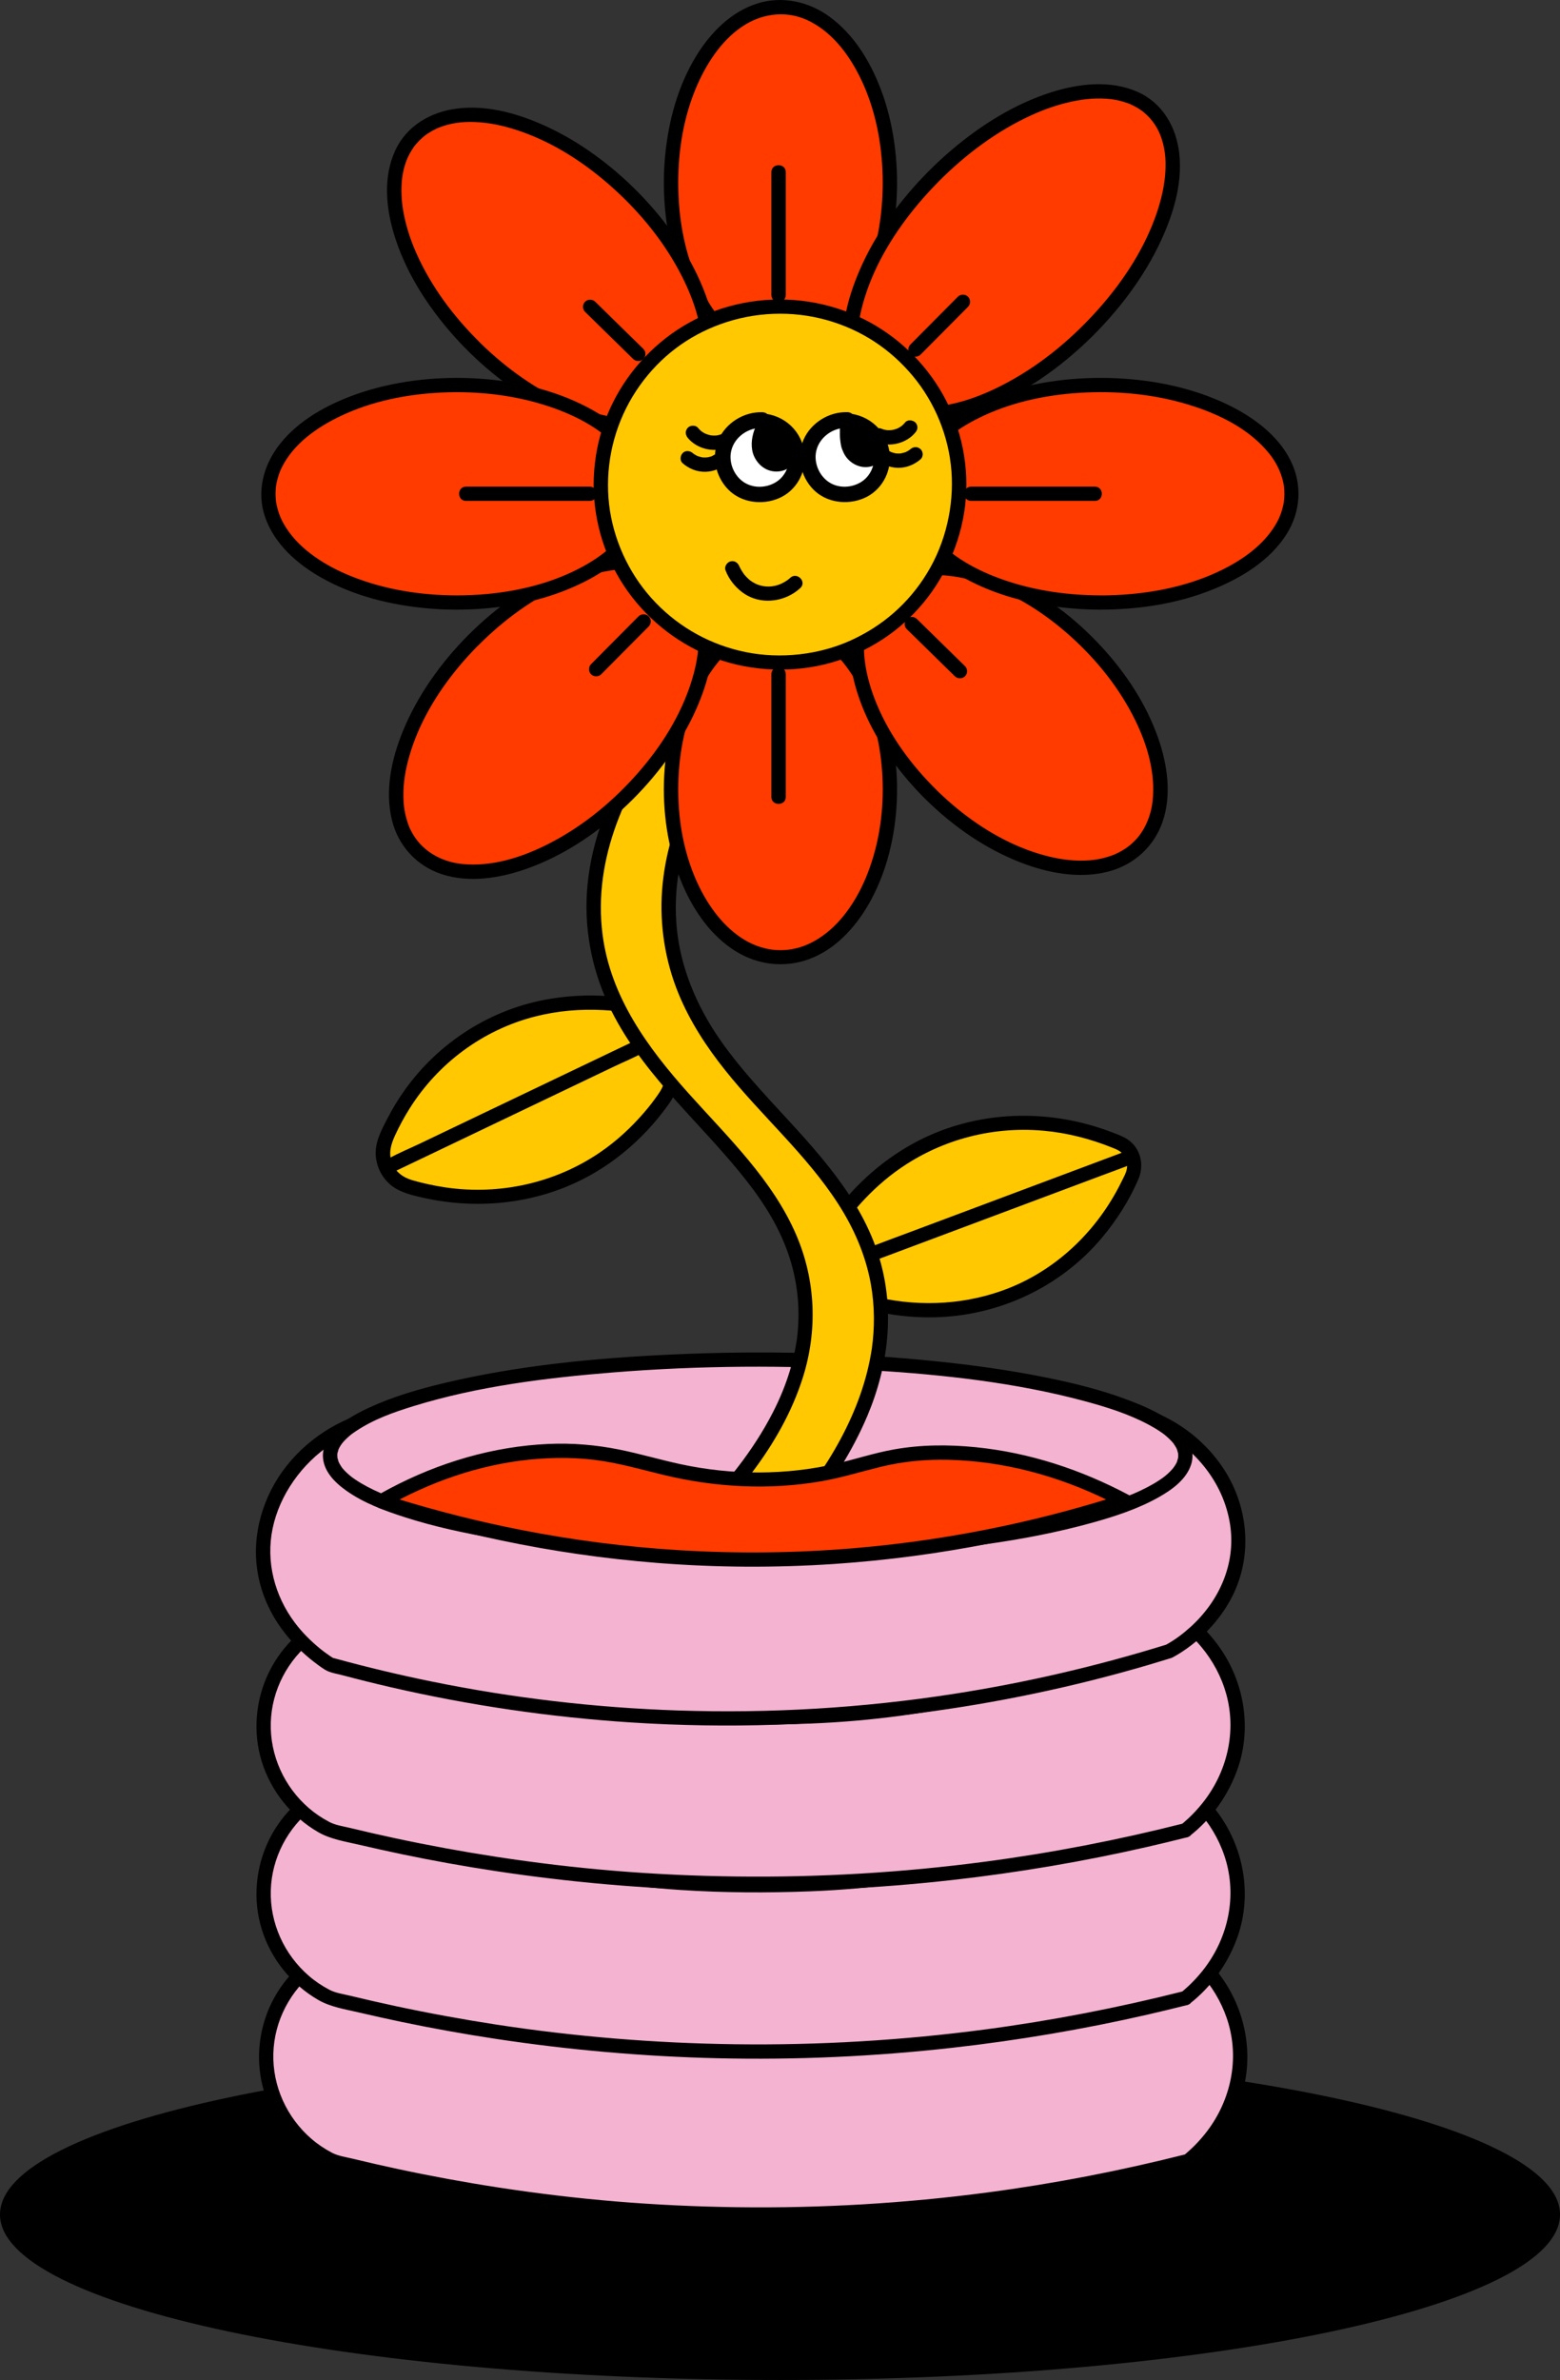
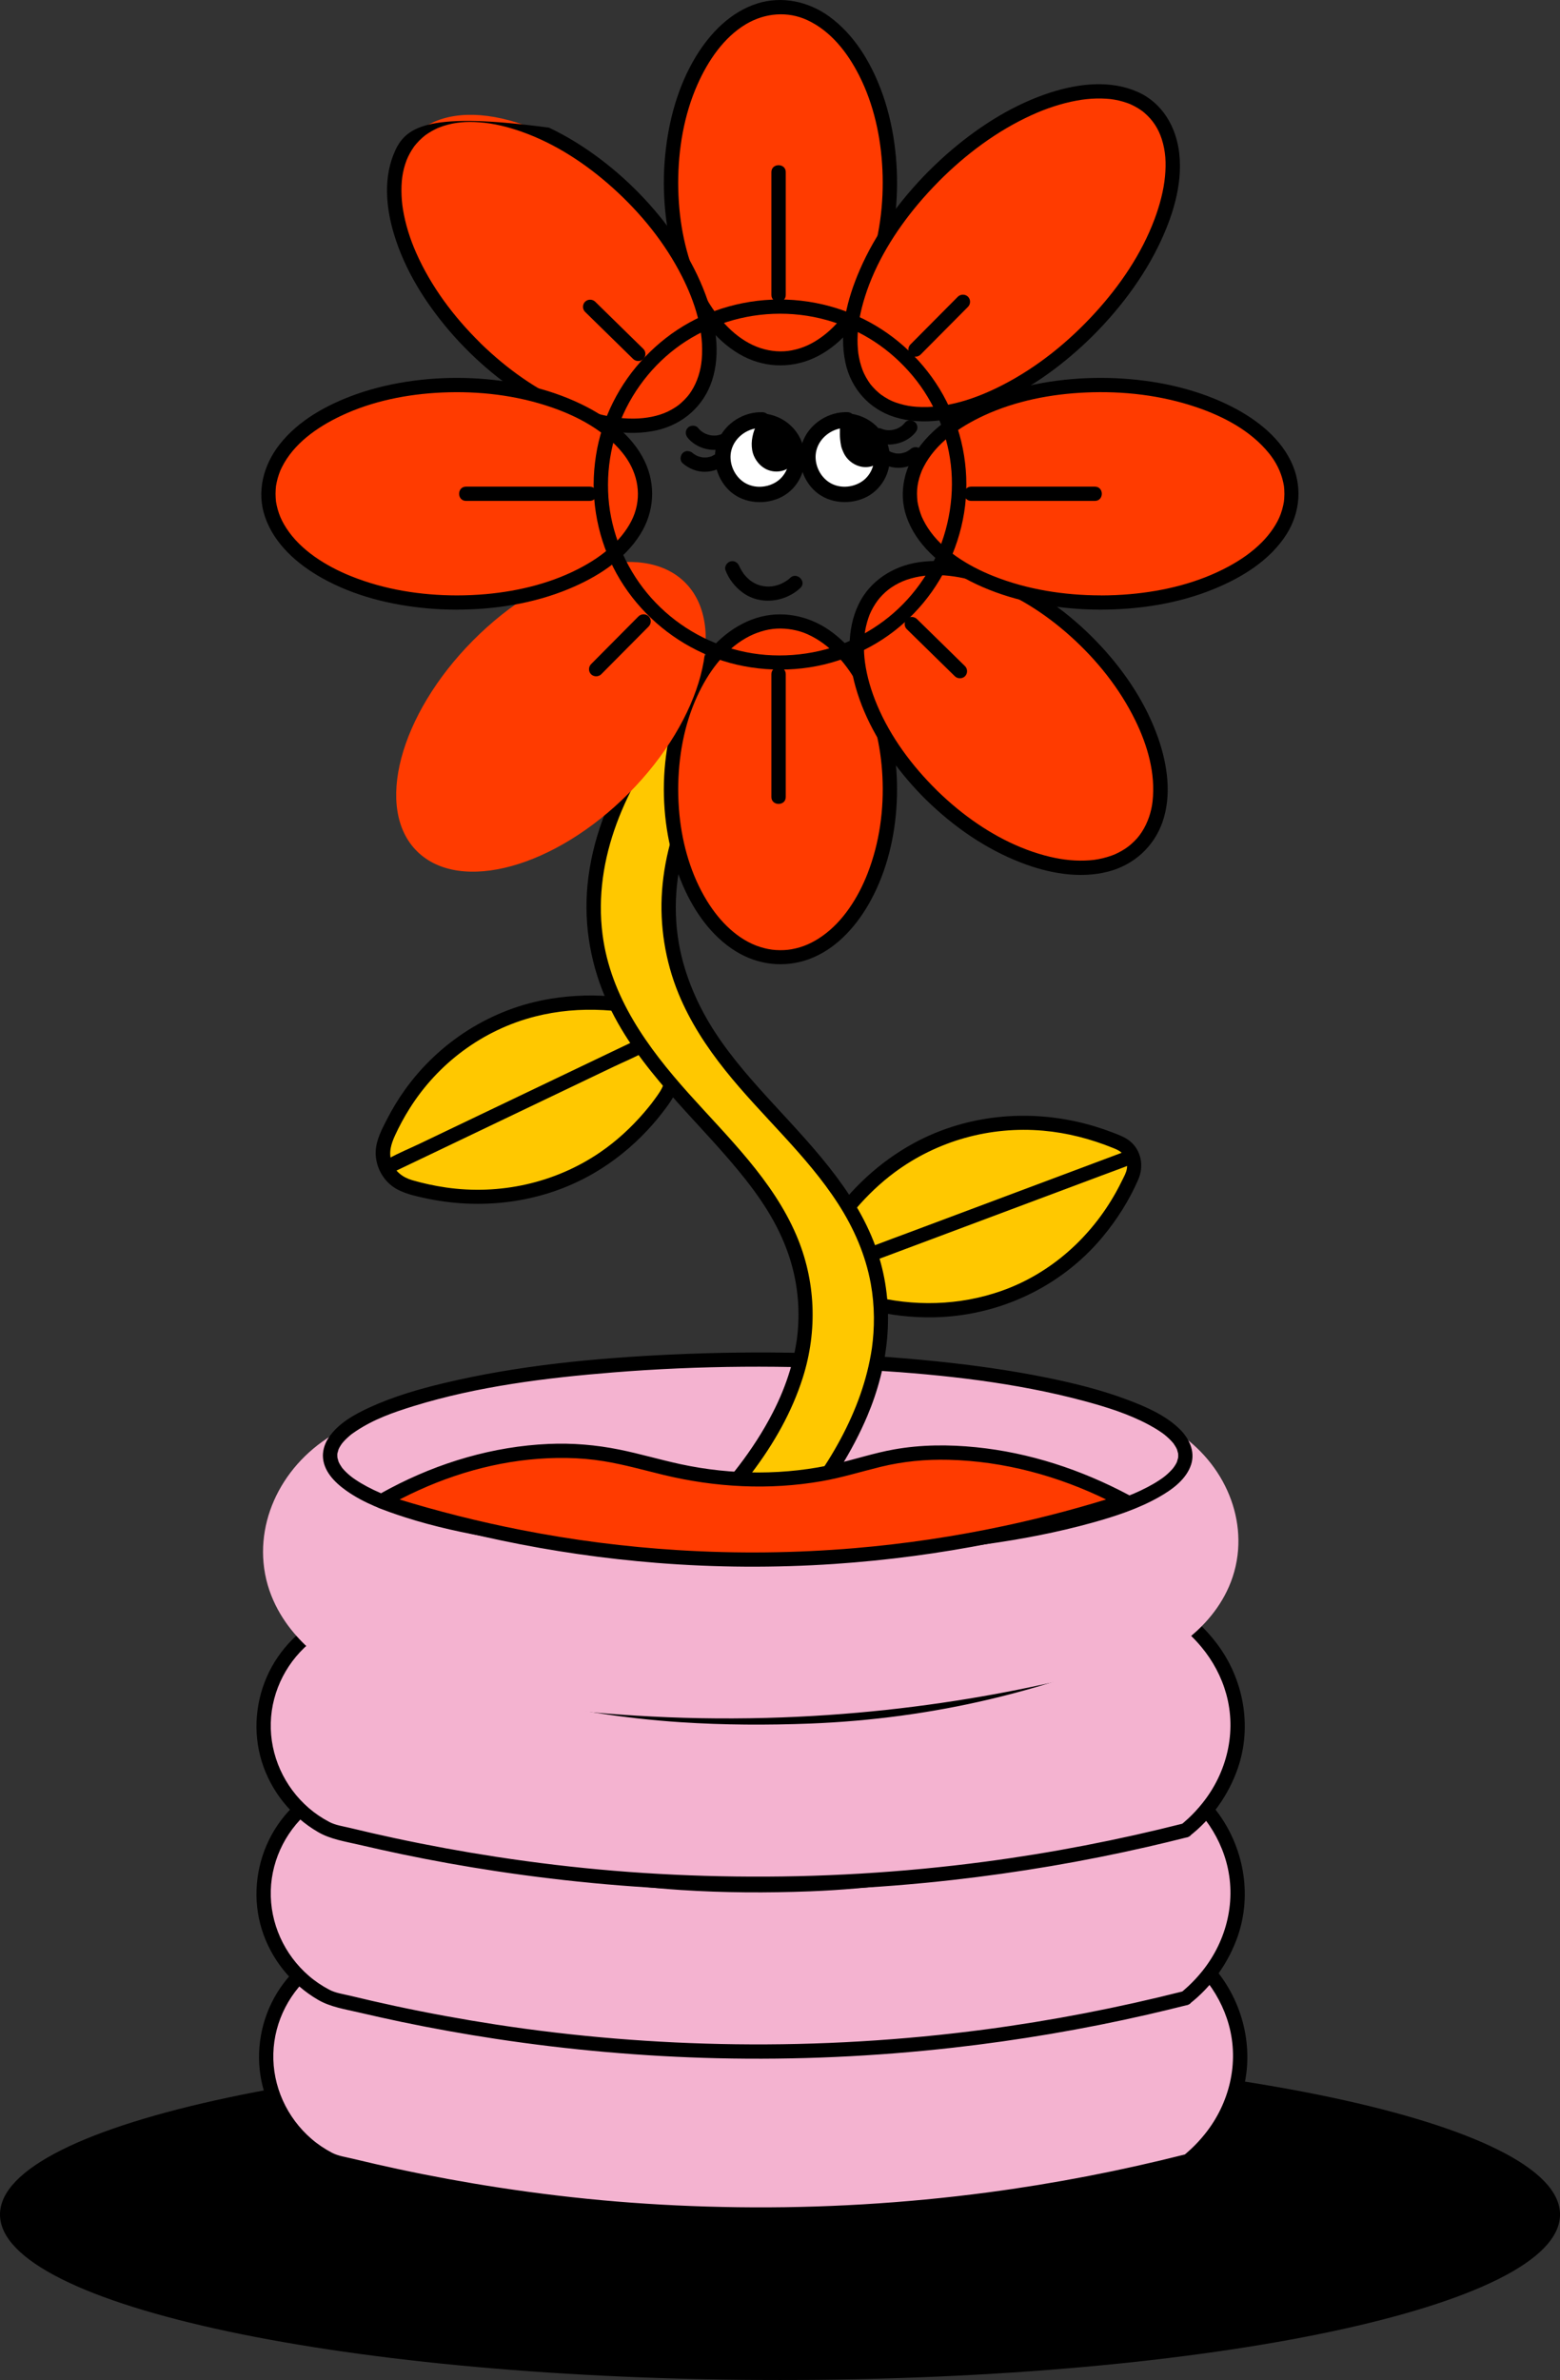
<svg xmlns="http://www.w3.org/2000/svg" width="164" height="250" viewBox="0 0 164 250" fill="none">
  <rect x="0" y="0" width="164" height="250" fill="#333333" stroke="none" />
  <g clip-path="url(#clip0_2_27912)">
    <path d="M82.001 250C127.29 250 164.003 242.218 164.003 232.618C164.003 223.017 127.29 215.235 82.001 215.235C36.713 215.235 0 223.017 0 232.618C0 242.218 36.713 250 82.001 250Z" fill="black" />
    <path d="M124.885 227.003C113.656 229.851 98.654 232.521 80.88 232.614C62.221 232.71 46.534 229.938 34.97 227.003C30.791 225.013 28.08 220.864 27.978 216.302C27.872 211.548 30.613 207.135 34.97 205.058C45.181 210.037 54.254 212.351 60.642 213.517C69.329 215.103 76.179 215.13 79.929 215.13C84.434 215.13 92.32 215.079 102.322 212.921C108.186 211.656 116.096 209.381 124.885 205.058C125.525 205.544 130.135 209.171 130.377 215.507C130.642 222.474 125.395 226.616 124.885 227.006V227.003Z" fill="#F4B3D0" />
    <path d="M124.687 226.281C117.818 228.02 110.847 229.371 103.818 230.301C95.126 231.449 86.349 231.967 77.578 231.853C68.807 231.739 60.749 231.059 52.428 229.785C48.878 229.24 45.342 228.592 41.831 227.84C40.246 227.501 38.664 227.138 37.088 226.758C36.357 226.581 35.542 226.473 34.878 226.119C34.117 225.717 33.398 225.238 32.749 224.677C30.146 222.435 28.643 219.132 28.736 215.706C28.83 212.28 30.521 209.078 33.211 207.01C33.875 206.5 34.6 206.072 35.352 205.706H34.591C40.717 208.685 47.136 211.078 53.742 212.771C59.662 214.291 65.731 215.247 71.836 215.649C76.358 215.945 80.92 215.963 85.449 215.79C91.817 215.541 98.16 214.696 104.358 213.23C110.644 211.746 116.77 209.627 122.643 206.95C123.524 206.548 124.4 206.132 125.269 205.706H124.509C124.285 205.535 124.596 205.778 124.69 205.856C124.868 206.003 125.043 206.156 125.212 206.314C125.695 206.758 126.145 207.235 126.565 207.738C127.766 209.177 128.678 210.874 129.179 212.675C130.293 216.68 129.261 220.936 126.67 224.162C126.221 224.722 125.728 225.256 125.203 225.747C125.031 225.909 124.856 226.065 124.675 226.218C124.599 226.281 124.219 226.581 124.506 226.359C124.18 226.608 124.013 227 124.234 227.384C124.415 227.702 124.943 227.9 125.266 227.654C127.621 225.855 129.439 223.265 130.399 220.484C131.93 216.044 131.003 211.078 128.171 207.358C127.332 206.254 126.375 205.253 125.266 204.411C125.049 204.246 124.726 204.303 124.506 204.411C117.9 207.651 110.934 210.151 103.761 211.83C97.055 213.398 90.204 214.213 83.321 214.351C77.835 214.462 72.337 214.333 66.884 213.697C60.169 212.915 53.539 211.404 47.139 209.246C43.301 207.951 39.551 206.425 35.904 204.675C35.373 204.42 35.026 204.201 34.455 204.477C34.093 204.651 33.739 204.852 33.398 205.061C32.692 205.499 32.024 206.006 31.412 206.566C30.237 207.642 29.253 208.952 28.552 210.379C27.127 213.29 26.825 216.68 27.788 219.782C28.752 222.885 30.895 225.559 33.718 227.192C35.017 227.945 36.55 228.175 38.002 228.514C39.455 228.853 40.995 229.195 42.495 229.509C45.765 230.19 49.05 230.78 52.353 231.281C60.085 232.453 67.889 233.139 75.709 233.322C83.97 233.514 92.242 233.142 100.449 232.216C107.326 231.44 114.162 230.283 120.91 228.739C122.308 228.418 123.699 228.082 125.088 227.732C126.03 227.495 125.632 226.047 124.687 226.287V226.281Z" fill="black" />
    <path d="M124.615 209.884C113.387 212.732 98.385 215.403 80.611 215.496C61.952 215.592 46.264 212.819 34.7 209.884C30.522 207.894 27.811 203.745 27.708 199.183C27.602 194.429 30.344 190.017 34.7 187.939C44.911 192.918 53.984 195.232 60.373 196.398C69.059 197.984 75.91 198.011 79.659 198.011C84.164 198.011 92.05 197.96 102.053 195.802C107.916 194.537 115.826 192.262 124.615 187.939C125.255 188.425 129.866 192.052 130.107 198.389C130.373 205.355 125.129 209.498 124.615 209.887V209.884Z" fill="#F4B3D0" />
    <path d="M124.417 209.162C117.549 210.9 110.577 212.252 103.549 213.182C94.856 214.33 86.079 214.848 77.309 214.734C68.891 214.626 60.48 213.94 52.159 212.666C48.608 212.12 45.073 211.473 41.561 210.721C39.976 210.382 38.394 210.019 36.818 209.638C36.087 209.462 35.272 209.354 34.608 209C33.847 208.598 33.129 208.119 32.48 207.558C29.877 205.316 28.373 202.013 28.467 198.587C28.561 195.16 30.251 191.959 32.941 189.891C33.606 189.381 34.33 188.952 35.082 188.587H34.321C40.447 191.566 46.866 193.958 53.472 195.652C59.393 197.172 65.461 198.128 71.566 198.53C76.089 198.826 80.651 198.844 85.18 198.67C91.547 198.422 97.891 197.576 104.089 196.111C110.287 194.645 116.501 192.508 122.373 189.831C123.255 189.429 124.13 189.012 125 188.587H124.239C124.016 188.416 124.327 188.659 124.42 188.737C124.598 188.884 124.773 189.036 124.943 189.195C125.426 189.639 125.875 190.116 126.295 190.619C127.497 192.058 128.409 193.755 128.91 195.556C130.024 199.561 128.991 203.817 126.401 207.043C125.951 207.603 125.459 208.137 124.934 208.628C124.761 208.79 124.586 208.946 124.405 209.099C124.33 209.162 123.949 209.462 124.236 209.24C123.91 209.489 123.744 209.881 123.964 210.265C124.145 210.583 124.674 210.78 124.997 210.535C127.352 208.736 129.169 206.146 130.13 203.365C131.66 198.925 130.733 193.958 127.901 190.238C127.062 189.135 126.105 188.134 124.997 187.292C124.78 187.127 124.456 187.184 124.236 187.292C117.63 190.532 110.665 193.032 103.491 194.711C96.785 196.278 89.935 197.094 83.051 197.232C77.565 197.343 72.067 197.214 66.615 196.578C59.9 195.796 53.27 194.285 46.869 192.127C43.032 190.832 39.282 189.306 35.635 187.556C35.103 187.301 34.756 187.082 34.185 187.358C33.823 187.532 33.47 187.732 33.129 187.942C32.422 188.38 31.755 188.887 31.142 189.447C29.968 190.523 28.983 191.833 28.283 193.26C26.858 196.171 26.556 199.561 27.519 202.663C28.482 205.766 30.626 208.439 33.449 210.073C34.747 210.825 36.281 211.056 37.733 211.395C39.185 211.734 40.725 212.075 42.225 212.39C45.495 213.071 48.78 213.661 52.083 214.162C59.815 215.334 67.62 216.02 75.44 216.203C83.7 216.395 91.97 216.023 100.179 215.097C107.057 214.321 113.892 213.164 120.64 211.62C122.038 211.299 123.43 210.963 124.819 210.613C125.761 210.376 125.362 208.928 124.417 209.168V209.162Z" fill="black" />
    <path d="M124.615 192.262C113.387 195.109 98.385 197.78 80.611 197.873C61.952 197.969 46.264 195.196 34.7 192.262C30.522 190.271 27.811 186.123 27.708 181.561C27.602 176.807 30.344 172.394 34.7 170.317C44.911 175.296 53.984 177.61 60.373 178.776C69.059 180.362 75.91 180.389 79.659 180.389C84.164 180.389 92.05 180.338 102.053 178.179C107.916 176.914 115.826 174.639 124.615 170.317C125.255 170.802 129.866 174.43 130.107 180.766C130.373 187.733 125.129 191.875 124.615 192.265V192.262Z" fill="#F4B3D0" />
    <path d="M124.417 191.539C117.549 193.278 110.577 194.63 103.549 195.559C94.856 196.707 86.079 197.226 77.309 197.112C68.538 196.998 60.48 196.317 52.159 195.043C48.608 194.498 45.073 193.85 41.561 193.098C39.976 192.759 38.394 192.397 36.818 192.016C36.087 191.839 35.272 191.731 34.608 191.377C33.847 190.976 33.129 190.496 32.48 189.936C29.877 187.693 28.373 184.39 28.467 180.964C28.561 177.538 30.251 174.336 32.941 172.268C33.606 171.759 34.33 171.33 35.082 170.964H34.321C40.447 173.944 46.866 176.336 53.472 178.029C59.393 179.549 65.461 180.505 71.566 180.907C76.089 181.204 80.651 181.222 85.18 181.048C91.547 180.799 97.891 179.954 104.089 178.488C110.375 177.004 116.501 174.885 122.373 172.208C123.255 171.807 124.13 171.39 125 170.964H124.239C124.016 170.793 124.327 171.036 124.42 171.114C124.598 171.261 124.773 171.414 124.943 171.573C125.426 172.016 125.875 172.493 126.295 172.997C127.497 174.435 128.409 176.132 128.91 177.933C130.024 181.938 128.991 186.195 126.401 189.42C125.951 189.981 125.459 190.514 124.934 191.006C124.761 191.168 124.586 191.323 124.405 191.476C124.33 191.539 123.949 191.839 124.236 191.617C123.91 191.866 123.744 192.259 123.964 192.642C124.145 192.96 124.674 193.158 124.997 192.912C127.352 191.114 129.169 188.524 130.13 185.742C131.66 181.303 130.733 176.336 127.901 172.616C127.062 171.513 126.105 170.512 124.997 169.669C124.78 169.504 124.456 169.561 124.236 169.669C117.63 172.91 110.665 175.41 103.491 177.088C96.785 178.656 89.935 179.471 83.051 179.609C77.565 179.72 72.067 179.591 66.615 178.956C59.9 178.173 53.27 176.663 46.869 174.504C43.032 173.209 39.282 171.684 35.635 169.933C35.103 169.678 34.756 169.459 34.185 169.735C33.823 169.909 33.47 170.11 33.129 170.32C32.422 170.757 31.755 171.264 31.142 171.825C29.968 172.901 28.983 174.211 28.283 175.637C26.858 178.548 26.556 181.938 27.519 185.041C28.482 188.143 30.626 190.817 33.449 192.451C34.747 193.203 36.281 193.434 37.733 193.772C39.185 194.111 40.725 194.453 42.225 194.768C45.495 195.448 48.78 196.039 52.083 196.539C59.815 197.711 67.62 198.398 75.44 198.58C83.7 198.772 91.97 198.401 100.179 197.474C107.057 196.698 113.892 195.541 120.64 193.997C122.038 193.677 123.43 193.341 124.819 192.99C125.761 192.753 125.362 191.305 124.417 191.545V191.539Z" fill="black" />
    <path d="M122.917 173.446C112.582 176.659 98.111 179.987 80.606 180.454C61.47 180.964 45.65 177.87 34.696 174.843C34.029 174.438 28.307 170.841 27.703 164.142C27.166 158.174 30.916 152.242 37.063 149.664C46.434 157.193 55.181 160.101 60.368 161.357C66.914 162.94 72.173 162.952 79.655 162.97C89.038 162.991 94.908 163.006 102.048 160.761C106.453 159.376 113.862 156.342 121.492 149.205C127.349 151.813 130.8 157.628 130.103 163.347C129.309 169.849 123.536 173.113 122.917 173.449V173.446Z" fill="#F4B3D0" />
-     <path d="M122.722 172.724C115.379 175.005 107.867 176.75 100.265 177.931C90.673 179.42 80.936 179.996 71.232 179.672C62.549 179.381 53.896 178.365 45.385 176.633C42.018 175.946 38.676 175.152 35.364 174.247C35.276 174.223 34.966 174.136 35.047 174.175C35.011 174.157 34.978 174.13 34.944 174.112C34.827 174.043 34.715 173.965 34.603 173.887C34.217 173.623 33.966 173.434 33.67 173.195C32.68 172.388 31.762 171.474 30.995 170.452C28.861 167.607 27.931 164.043 28.662 160.542C29.392 157.041 31.729 153.723 34.836 151.693C35.663 151.154 36.539 150.695 37.447 150.308L36.532 150.192C41.617 154.265 47.248 157.613 53.349 159.951C58.295 161.846 63.485 163.012 68.772 163.432C72.132 163.698 75.504 163.704 78.874 163.713C82.258 163.722 85.646 163.755 89.024 163.614C94.405 163.393 99.682 162.526 104.727 160.623C110.267 158.537 115.373 155.446 119.884 151.636C120.614 151.019 121.33 150.38 122.03 149.727L121.115 149.844C125.342 151.75 128.627 155.548 129.322 160.176C129.935 164.268 128.18 168.165 125.161 170.898C124.355 171.627 123.525 172.256 122.54 172.793C121.689 173.258 122.45 174.552 123.301 174.088C125.91 172.664 128.201 170.335 129.539 167.7C131.77 163.303 131.224 158.027 128.443 153.998C126.804 151.621 124.518 149.742 121.876 148.552C121.556 148.408 121.224 148.423 120.961 148.669C116.508 152.817 111.375 156.28 105.73 158.624C101.038 160.569 96.086 161.669 91.02 162.008C87.883 162.218 84.734 162.221 81.588 162.218C78.161 162.215 74.728 162.239 71.305 162.086C65.952 161.846 60.692 160.923 55.623 159.184C49.956 157.239 44.633 154.358 39.811 150.827C39.06 150.278 38.323 149.709 37.598 149.127C37.305 148.891 37.025 148.867 36.684 149.01C32.994 150.578 29.848 153.477 28.203 157.137C26.557 160.797 26.46 164.7 28 168.288C29.139 170.937 31.095 173.18 33.417 174.879C33.667 175.062 33.924 175.251 34.193 175.41C34.724 175.724 35.431 175.817 36.025 175.976C37.71 176.423 39.404 176.843 41.104 177.235C49.415 179.148 57.887 180.386 66.401 180.934C76.486 181.582 86.633 181.252 96.651 179.945C104.8 178.884 112.864 177.199 120.744 174.885C121.538 174.651 122.329 174.412 123.12 174.166C124.044 173.878 123.649 172.43 122.719 172.721L122.722 172.724Z" fill="black" />
    <path d="M79.654 162.967C104.484 162.967 124.613 158.457 124.613 152.895C124.613 147.332 104.484 142.823 79.654 142.823C54.824 142.823 34.695 147.332 34.695 152.895C34.695 158.457 54.824 162.967 79.654 162.967Z" fill="#F4B3D0" />
    <path d="M33.945 152.895C33.957 154.49 35.159 155.695 36.382 156.567C38.23 157.886 40.458 158.701 42.604 159.388C45.666 160.368 48.827 161.045 51.994 161.594C55.98 162.283 60.007 162.76 64.038 163.093C73.367 163.866 82.775 163.926 92.116 163.327C99.719 162.838 107.439 161.993 114.8 159.957C117.215 159.289 119.663 158.489 121.852 157.251C123.229 156.471 124.715 155.401 125.222 153.836C125.681 152.416 124.974 151.025 123.948 150.048C122.459 148.63 120.464 147.766 118.565 147.05C115.775 145.995 112.858 145.281 109.939 144.691C106.153 143.927 102.315 143.396 98.475 143C89.206 142.041 79.84 141.855 70.535 142.287C62.555 142.656 54.488 143.426 46.705 145.278C44.029 145.917 41.361 146.69 38.858 147.838C37.257 148.573 35.542 149.523 34.546 151.022C34.175 151.579 33.951 152.233 33.945 152.901C33.936 153.866 35.446 153.866 35.455 152.901C35.455 152.835 35.464 152.769 35.464 152.706C35.464 152.509 35.416 152.862 35.47 152.67C35.509 152.53 35.545 152.386 35.591 152.245C35.645 152.062 35.518 152.368 35.612 152.194C35.642 152.137 35.669 152.08 35.7 152.023C35.775 151.885 35.866 151.756 35.956 151.627C36.05 151.489 35.844 151.759 35.956 151.627C35.977 151.603 35.995 151.576 36.017 151.552C36.071 151.489 36.125 151.426 36.18 151.366C36.309 151.226 36.448 151.091 36.593 150.962C36.95 150.644 37.004 150.608 37.426 150.326C39.301 149.079 41.336 148.363 43.48 147.7C50.24 145.617 57.398 144.733 64.43 144.166C73.524 143.432 82.693 143.375 91.799 143.945C99.224 144.409 106.735 145.228 113.936 147.155C116.306 147.79 118.634 148.519 120.75 149.649C121.158 149.868 121.56 150.102 121.943 150.359C122.028 150.416 122.115 150.476 122.2 150.536C122.239 150.563 122.48 150.749 122.335 150.635C122.483 150.752 122.628 150.872 122.767 150.998C122.897 151.115 123.021 151.238 123.142 151.366C123.199 151.426 123.25 151.489 123.305 151.552C123.474 151.747 123.29 151.51 123.392 151.663C123.474 151.789 123.558 151.909 123.631 152.041C123.661 152.098 123.688 152.155 123.718 152.212C123.742 152.26 123.776 152.365 123.7 152.167C123.715 152.206 123.733 152.242 123.745 152.281C123.785 152.41 123.815 152.538 123.851 152.667C123.902 152.856 123.854 152.509 123.857 152.703C123.857 152.781 123.866 152.859 123.866 152.937C123.866 153.003 123.857 153.069 123.854 153.132C123.851 153.237 123.902 152.94 123.848 153.147C123.812 153.285 123.773 153.417 123.733 153.552C123.676 153.741 123.809 153.429 123.712 153.603C123.676 153.666 123.649 153.732 123.613 153.794C123.531 153.938 123.437 154.076 123.338 154.208C123.444 154.064 123.344 154.199 123.293 154.262C123.241 154.325 123.184 154.388 123.127 154.448C123 154.583 122.867 154.712 122.731 154.835C122.662 154.898 122.592 154.958 122.52 155.017C122.489 155.041 122.251 155.227 122.399 155.116C122.227 155.245 122.052 155.371 121.871 155.488C121.481 155.746 121.073 155.98 120.66 156.198C119.645 156.732 118.734 157.107 117.665 157.49C114.875 158.495 111.971 159.19 109.06 159.76C105.389 160.479 101.678 160.983 97.959 161.354C88.943 162.256 79.84 162.433 70.792 162.026C63.011 161.678 55.164 160.941 47.565 159.181C44.999 158.588 42.287 157.838 39.96 156.816C39.069 156.423 38.19 155.98 37.384 155.437C37.3 155.38 37.212 155.32 37.128 155.26C37.088 155.233 36.85 155.05 36.992 155.161C36.829 155.035 36.672 154.904 36.518 154.763C36.391 154.646 36.267 154.523 36.149 154.394C36.101 154.34 36.053 154.283 36.004 154.226C35.853 154.055 36.038 154.292 35.935 154.133C35.853 154.007 35.769 153.887 35.697 153.755C35.663 153.693 35.633 153.63 35.6 153.564C35.53 153.432 35.654 153.702 35.618 153.609C35.606 153.576 35.591 153.546 35.582 153.513C35.542 153.384 35.512 153.255 35.476 153.126C35.425 152.943 35.473 153.285 35.47 153.09C35.47 153.024 35.461 152.958 35.461 152.895C35.452 151.93 33.942 151.93 33.951 152.895H33.945Z" fill="black" />
    <path d="M70.264 111.379C69.63 110.108 68.993 108.837 68.359 107.566C67.818 106.487 66.783 105.726 65.581 105.558C62.248 105.09 55.787 104.887 49.519 108.873C44.528 112.048 41.898 116.451 40.552 119.635C39.685 121.679 40.793 123.996 42.934 124.631C46.134 125.579 50.862 126.34 56.152 124.997C63.652 123.094 68.011 118.04 70.01 115.099C70.762 113.993 70.865 112.575 70.267 111.379H70.264Z" fill="#FFC800" />
    <path d="M70.913 111.002C70.496 110.168 70.079 109.338 69.663 108.505C69.303 107.785 68.99 107.03 68.479 106.397C68.038 105.849 67.456 105.417 66.807 105.138C66.23 104.893 65.641 104.812 65.025 104.74C62.649 104.461 60.246 104.527 57.885 104.911C51.687 105.918 46.158 109.44 42.538 114.518C41.85 115.483 41.234 116.499 40.694 117.551C40.153 118.603 39.57 119.688 39.501 120.872C39.425 122.161 39.978 123.489 40.941 124.356C41.904 125.222 43.187 125.522 44.431 125.803C50.515 127.182 57.006 126.391 62.42 123.241C64.524 122.018 66.441 120.465 68.096 118.687C68.769 117.965 69.397 117.203 69.986 116.415C70.713 115.444 71.326 114.467 71.396 113.217C71.438 112.443 71.245 111.697 70.913 111.005C70.738 110.639 70.209 110.543 69.88 110.735C69.503 110.954 69.433 111.394 69.609 111.76C69.871 112.306 69.962 112.944 69.847 113.541C69.738 114.101 69.47 114.56 69.144 115.024C68.926 115.333 68.703 115.639 68.473 115.939C68.383 116.055 68.44 115.98 68.458 115.957C68.428 115.995 68.398 116.034 68.368 116.07C68.298 116.157 68.229 116.244 68.159 116.331C68.011 116.511 67.863 116.691 67.712 116.865C66.348 118.45 64.79 119.883 63.057 121.064C58.35 124.272 52.523 125.558 46.877 124.736C45.684 124.562 44.507 124.308 43.35 123.975C42.357 123.69 41.512 123.061 41.174 122.062C40.836 121.064 41.113 120.168 41.542 119.239C41.971 118.31 42.487 117.353 43.049 116.46C46.041 111.691 50.766 108.172 56.261 106.775C58.603 106.179 61.025 105.972 63.437 106.104C63.893 106.128 64.349 106.167 64.805 106.215C64.995 106.236 65.185 106.257 65.376 106.283C65.207 106.26 65.403 106.286 65.43 106.292C65.502 106.304 65.575 106.316 65.644 106.331C65.801 106.367 65.961 106.409 66.112 106.466C67.444 106.979 67.903 108.352 68.488 109.524C68.86 110.27 69.234 111.014 69.606 111.76C70.037 112.623 71.338 111.865 70.91 111.005L70.913 111.002Z" fill="black" />
    <path d="M41.614 122.992C42.478 122.578 43.344 122.165 44.208 121.754C46.285 120.762 48.362 119.769 50.439 118.777C52.963 117.569 55.49 116.364 58.014 115.156L64.536 112.039C65.587 111.538 66.692 111.089 67.709 110.522C67.724 110.513 67.739 110.507 67.754 110.501C68.123 110.324 68.219 109.806 68.026 109.476C67.806 109.104 67.362 109.032 66.994 109.206C66.13 109.62 65.264 110.034 64.4 110.444C62.323 111.436 60.246 112.429 58.169 113.421C55.645 114.629 53.117 115.834 50.593 117.042L44.072 120.159C43.021 120.66 41.916 121.109 40.899 121.676C40.884 121.685 40.868 121.691 40.853 121.697C40.485 121.874 40.388 122.392 40.582 122.722C40.802 123.094 41.246 123.166 41.614 122.992Z" fill="black" />
    <path d="M87.464 129.113C88.512 131.613 89.562 134.116 90.61 136.616C92.352 137.14 100.498 139.383 108.786 134.847C114.673 131.628 117.635 126.628 119.006 123.526C119.594 122.195 119.006 120.633 117.659 120.057C114.604 118.754 109.38 117.189 103.239 118.325C93.412 120.144 88.457 127.545 87.461 129.11L87.464 129.113Z" fill="#FFC800" />
    <path d="M86.741 129.311C87.523 131.175 88.305 133.04 89.087 134.904C89.277 135.36 89.467 135.812 89.66 136.268C89.854 136.724 89.953 137.182 90.472 137.353C90.744 137.443 91.022 137.512 91.3 137.581C93.528 138.15 95.856 138.417 98.156 138.375C104.977 138.249 111.501 135.21 115.867 129.988C117.407 128.151 118.708 126.097 119.665 123.9C120.263 122.527 120.003 120.876 118.811 119.886C118.267 119.437 117.591 119.203 116.939 118.951C116.347 118.723 115.749 118.517 115.142 118.334C108.814 116.403 101.867 116.916 96.037 120.096C92.48 122.039 89.398 124.889 87.139 128.234C87.031 128.396 86.922 128.561 86.816 128.726C86.294 129.544 87.601 130.297 88.121 129.481C88.344 129.134 88.573 128.789 88.815 128.453C88.9 128.336 88.984 128.22 89.072 128.106C89.114 128.052 89.153 127.995 89.195 127.941C89.222 127.905 89.25 127.869 89.277 127.836C89.379 127.701 89.256 127.863 89.295 127.815C89.518 127.53 89.748 127.248 89.983 126.973C91.185 125.564 92.58 124.236 94.038 123.157C98.534 119.826 104.083 118.277 109.675 118.771C112.196 118.993 114.68 119.638 117.017 120.588C117.117 120.63 117.244 120.681 117.253 120.684C117.392 120.744 117.525 120.81 117.654 120.891C117.851 121.013 118.02 121.181 118.153 121.37C118.436 121.775 118.545 122.269 118.47 122.743C118.4 123.19 118.192 123.537 117.98 123.969C117.769 124.401 117.546 124.832 117.31 125.255C114.677 129.973 110.475 133.759 105.327 135.584C100.877 137.164 95.971 137.272 91.487 136.079C91.263 136.019 91.043 135.956 90.82 135.89L91.348 136.415C90.3 133.915 89.25 131.412 88.202 128.912C88.045 128.537 87.701 128.27 87.272 128.387C86.916 128.483 86.587 128.933 86.744 129.311H86.741Z" fill="black" />
    <path d="M92.441 132.227C93.323 131.898 94.202 131.568 95.083 131.238C97.212 130.441 99.337 129.647 101.466 128.849C104.029 127.89 106.592 126.931 109.153 125.972C111.369 125.141 113.585 124.311 115.801 123.484C116.882 123.079 117.969 122.686 119.044 122.27C119.059 122.264 119.077 122.258 119.092 122.252C119.472 122.108 119.735 121.745 119.62 121.328C119.521 120.966 119.074 120.663 118.69 120.804C117.809 121.134 116.93 121.463 116.049 121.793L109.666 124.182L101.979 127.06C99.763 127.89 97.547 128.72 95.331 129.548C94.25 129.952 93.163 130.345 92.088 130.762C92.073 130.768 92.055 130.774 92.04 130.78C91.659 130.923 91.397 131.286 91.511 131.703C91.611 132.066 92.058 132.368 92.441 132.227Z" fill="black" />
    <path d="M79.631 73.784C75.06 79.132 69.112 87.957 70.495 98.337C72.693 114.817 90.872 120.318 92.514 136.343C93.118 142.251 91.578 151.081 80.709 162.754C77.394 162.655 74.082 162.556 70.767 162.457C83.42 150.965 85.117 142.065 84.625 136.343C83.3 120.866 64.786 114.694 62.606 98.337C61.223 87.957 67.168 79.132 71.742 73.784H79.628H79.631Z" fill="#FFC800" />
    <path d="M79.101 73.254C74.195 79.003 70.164 85.864 69.602 93.529C69.334 97.213 69.931 100.966 71.335 104.383C72.54 107.312 74.264 109.953 76.239 112.425C80.055 117.21 84.78 121.283 88.11 126.448C89.768 129.017 90.993 131.822 91.543 134.835C91.754 135.995 91.86 137.173 91.872 138.354C91.878 138.909 91.86 139.463 91.824 140.018C91.806 140.282 91.784 140.548 91.757 140.812C91.727 141.106 91.694 141.388 91.664 141.597C90.67 148.348 86.893 154.394 82.558 159.544C81.788 160.458 80.994 161.351 80.179 162.226L80.713 162.008C77.401 161.909 74.086 161.81 70.771 161.711L71.305 162.991C76.83 157.961 82.105 151.942 84.397 144.712C85.963 139.769 85.761 134.508 83.711 129.73C81.226 123.942 76.534 119.476 72.392 114.853C68.096 110.06 64.189 104.722 63.347 98.184C62.308 90.118 65.868 82.423 70.75 76.185C71.245 75.55 71.758 74.929 72.281 74.318L71.746 74.537H79.632C80.604 74.537 80.604 73.038 79.632 73.038C77.377 73.038 75.118 73.038 72.863 73.038C72.507 73.038 72.148 73.023 71.791 73.038C71.405 73.056 71.206 73.263 70.973 73.538C70.668 73.901 70.366 74.267 70.067 74.636C68.772 76.251 67.555 77.933 66.475 79.695C64.002 83.73 62.224 88.22 61.765 92.948C61.342 97.285 62.145 101.637 63.987 105.579C65.554 108.933 67.824 111.904 70.246 114.692C72.667 117.479 75.212 120.048 77.54 122.86C79.868 125.672 81.761 128.465 82.89 131.763C83.811 134.448 84.131 137.29 83.841 140.111C83.826 140.258 83.808 140.404 83.79 140.548C83.787 140.584 83.763 140.764 83.778 140.647C83.766 140.734 83.753 140.821 83.738 140.911C83.687 141.247 83.627 141.579 83.56 141.909C83.421 142.593 83.252 143.267 83.053 143.933C82.591 145.473 81.975 146.96 81.238 148.39C79.21 152.335 76.387 155.83 73.286 158.992C72.299 159.999 71.278 160.976 70.234 161.927C69.732 162.382 70.14 163.189 70.768 163.207C73.491 163.288 76.212 163.369 78.935 163.449C79.291 163.461 79.644 163.47 80.001 163.482C80.318 163.491 80.701 163.563 81 163.44C81.299 163.318 81.51 163 81.722 162.766C81.954 162.511 82.186 162.253 82.416 161.996C83.249 161.057 84.055 160.101 84.834 159.118C87.364 155.923 89.593 152.49 91.181 148.735C93.397 143.492 94.097 137.686 92.455 132.182C90.547 125.776 85.834 120.885 81.404 116.073C79.191 113.669 76.999 111.223 75.206 108.487C73.413 105.75 71.988 102.543 71.387 99.203C69.886 90.858 73.515 82.765 78.56 76.278C79.077 75.613 79.614 74.959 80.164 74.318C80.789 73.587 79.726 72.522 79.095 73.257L79.101 73.254Z" fill="black" />
    <path d="M82.051 37.658C88.406 37.658 93.557 29.394 93.557 19.2C93.557 9.005 88.406 0.741 82.051 0.741C75.696 0.741 70.545 9.005 70.545 19.2C70.545 29.394 75.696 37.658 82.051 37.658Z" fill="#FF3B00" />
    <path d="M69.787 19.199C69.796 22.994 70.475 26.807 72.024 30.287C73.241 33.021 75.107 35.671 77.746 37.206C80.137 38.596 82.954 38.764 85.487 37.646C88.195 36.45 90.197 33.968 91.531 31.411C93.249 28.117 94.083 24.403 94.27 20.713C94.457 17.023 93.965 12.961 92.597 9.376C91.477 6.439 89.768 3.618 87.181 1.736C85.007 0.153 82.202 -0.455 79.603 0.369C76.798 1.259 74.645 3.489 73.156 5.938C71.276 9.035 70.3 12.629 69.938 16.208C69.835 17.203 69.79 18.201 69.787 19.202C69.784 20.204 71.294 20.168 71.297 19.202C71.303 15.689 71.891 12.101 73.326 8.87C74.437 6.373 76.091 3.921 78.437 2.53C80.436 1.346 82.812 1.157 84.871 2.113C87.344 3.262 89.098 5.516 90.321 7.929C91.867 10.974 92.609 14.418 92.766 17.811C92.932 21.403 92.47 25.039 91.217 28.42C90.245 31.043 88.657 33.737 86.42 35.368C85.418 36.099 84.451 36.564 83.256 36.798C82.196 37.005 81.043 36.924 79.932 36.561C78.821 36.198 77.776 35.521 76.903 34.727C75.883 33.794 75.059 32.718 74.358 31.534C72.643 28.639 71.734 25.278 71.424 21.948C71.339 21.034 71.3 20.117 71.297 19.199C71.297 18.234 69.784 18.234 69.787 19.199Z" fill="black" />
    <path d="M82.051 100.561C88.406 100.561 93.557 92.662 93.557 82.918C93.557 73.174 88.406 65.274 82.051 65.274C75.696 65.274 70.545 73.174 70.545 82.918C70.545 92.662 75.696 100.561 82.051 100.561Z" fill="#FF3B00" />
    <path d="M69.787 82.918C69.796 86.584 70.491 90.271 72.058 93.604C73.295 96.233 75.185 98.748 77.782 100.178C80.182 101.496 82.981 101.652 85.499 100.573C88.174 99.428 90.194 97.069 91.549 94.569C93.258 91.419 94.095 87.843 94.273 84.285C94.451 80.727 93.944 76.881 92.579 73.479C91.441 70.649 89.72 67.96 87.172 66.192C84.959 64.654 82.142 64.093 79.539 64.909C76.783 65.769 74.633 67.888 73.129 70.271C71.273 73.215 70.297 76.656 69.935 80.091C69.835 81.029 69.79 81.974 69.787 82.918C69.784 83.862 71.294 83.883 71.297 82.918C71.306 79.564 71.897 76.146 73.317 73.083C74.443 70.655 76.106 68.335 78.434 67.013C79.412 66.458 80.563 66.09 81.641 66.033C82.718 65.976 83.914 66.18 84.889 66.62C87.32 67.717 89.08 69.819 90.321 72.157C91.851 75.037 92.603 78.311 92.766 81.551C92.941 85.01 92.467 88.52 91.205 91.757C90.227 94.266 88.636 96.79 86.447 98.325C85.43 99.038 84.442 99.491 83.219 99.713C82.749 99.8 82.148 99.833 81.562 99.794C81.049 99.761 80.52 99.662 79.941 99.482C77.574 98.742 75.653 96.793 74.328 94.638C72.661 91.928 71.75 88.769 71.433 85.622C71.342 84.722 71.3 83.82 71.297 82.915C71.297 81.95 69.784 81.95 69.787 82.915V82.918Z" fill="black" />
    <path d="M72.459 42.548C76.92 38.056 74.064 28.076 66.078 20.258C58.093 12.439 48.002 9.743 43.54 14.235C39.078 18.727 41.934 28.707 49.92 36.526C57.906 44.344 67.996 47.04 72.459 42.548Z" fill="#FF3B00" />
-     <path d="M49.392 37.053C52.348 39.936 55.787 42.373 59.624 43.956C62.556 45.164 65.916 45.91 69.069 45.191C71.801 44.568 73.963 42.664 74.841 40.017C75.813 37.089 75.228 33.791 74.18 30.968C72.785 27.209 70.481 23.816 67.749 20.887C65.017 17.959 61.502 15.195 57.713 13.408C54.752 12.011 51.358 10.986 48.049 11.403C45.289 11.748 42.756 13.21 41.561 15.785C40.274 18.555 40.561 21.768 41.425 24.616C42.554 28.348 44.679 31.75 47.203 34.709C47.898 35.524 48.632 36.303 49.395 37.053C50.087 37.733 51.156 36.672 50.464 35.992C47.693 33.267 45.319 30.102 43.746 26.546C43.103 25.093 42.617 23.552 42.361 21.984C42.164 20.785 42.137 19.298 42.361 18.165C42.421 17.863 42.496 17.563 42.59 17.269C42.696 16.936 42.792 16.697 42.898 16.472C43.016 16.229 43.146 15.989 43.288 15.761C43.366 15.638 43.448 15.515 43.532 15.396C43.532 15.393 43.68 15.201 43.593 15.315C43.653 15.237 43.716 15.162 43.78 15.09C43.973 14.865 44.184 14.655 44.405 14.46C44.655 14.242 44.719 14.191 45.015 13.999C45.262 13.837 45.522 13.69 45.791 13.561C45.857 13.528 45.926 13.498 45.993 13.465C46.216 13.363 45.86 13.516 46.089 13.423C46.255 13.357 46.422 13.297 46.591 13.24C47.853 12.83 49.03 12.749 50.386 12.845C51.889 12.95 53.432 13.333 54.893 13.855C58.42 15.108 61.638 17.236 64.407 19.721C67.363 22.374 69.917 25.512 71.707 29.058C73.069 31.753 74.041 34.781 73.769 37.79C73.67 38.908 73.317 40.098 72.683 41.084C72.513 41.345 72.426 41.465 72.278 41.639C72.07 41.885 71.846 42.113 71.605 42.325C71.363 42.538 71.291 42.595 70.995 42.787C70.747 42.949 70.488 43.096 70.219 43.225C69.189 43.725 67.885 43.956 66.668 43.971C65.156 43.989 63.743 43.737 62.281 43.309C58.785 42.289 55.555 40.362 52.762 38.066C51.965 37.41 51.198 36.717 50.458 35.998C49.764 35.32 48.698 36.381 49.389 37.059L49.392 37.053Z" fill="black" />
+     <path d="M49.392 37.053C52.348 39.936 55.787 42.373 59.624 43.956C62.556 45.164 65.916 45.91 69.069 45.191C71.801 44.568 73.963 42.664 74.841 40.017C75.813 37.089 75.228 33.791 74.18 30.968C72.785 27.209 70.481 23.816 67.749 20.887C65.017 17.959 61.502 15.195 57.713 13.408C45.289 11.748 42.756 13.21 41.561 15.785C40.274 18.555 40.561 21.768 41.425 24.616C42.554 28.348 44.679 31.75 47.203 34.709C47.898 35.524 48.632 36.303 49.395 37.053C50.087 37.733 51.156 36.672 50.464 35.992C47.693 33.267 45.319 30.102 43.746 26.546C43.103 25.093 42.617 23.552 42.361 21.984C42.164 20.785 42.137 19.298 42.361 18.165C42.421 17.863 42.496 17.563 42.59 17.269C42.696 16.936 42.792 16.697 42.898 16.472C43.016 16.229 43.146 15.989 43.288 15.761C43.366 15.638 43.448 15.515 43.532 15.396C43.532 15.393 43.68 15.201 43.593 15.315C43.653 15.237 43.716 15.162 43.78 15.09C43.973 14.865 44.184 14.655 44.405 14.46C44.655 14.242 44.719 14.191 45.015 13.999C45.262 13.837 45.522 13.69 45.791 13.561C45.857 13.528 45.926 13.498 45.993 13.465C46.216 13.363 45.86 13.516 46.089 13.423C46.255 13.357 46.422 13.297 46.591 13.24C47.853 12.83 49.03 12.749 50.386 12.845C51.889 12.95 53.432 13.333 54.893 13.855C58.42 15.108 61.638 17.236 64.407 19.721C67.363 22.374 69.917 25.512 71.707 29.058C73.069 31.753 74.041 34.781 73.769 37.79C73.67 38.908 73.317 40.098 72.683 41.084C72.513 41.345 72.426 41.465 72.278 41.639C72.07 41.885 71.846 42.113 71.605 42.325C71.363 42.538 71.291 42.595 70.995 42.787C70.747 42.949 70.488 43.096 70.219 43.225C69.189 43.725 67.885 43.956 66.668 43.971C65.156 43.989 63.743 43.737 62.281 43.309C58.785 42.289 55.555 40.362 52.762 38.066C51.965 37.41 51.198 36.717 50.458 35.998C49.764 35.32 48.698 36.381 49.389 37.059L49.392 37.053Z" fill="black" />
    <path d="M119.794 88.885C124.256 84.393 121.711 74.719 114.11 67.277C106.509 59.835 96.731 57.444 92.269 61.936C87.807 66.429 90.351 76.103 97.952 83.545C105.553 90.987 115.332 93.377 119.794 88.885Z" fill="#FF3B00" />
    <path d="M97.421 84.072C100.268 86.85 103.61 89.171 107.342 90.615C110.204 91.721 113.483 92.339 116.508 91.554C119.186 90.861 121.293 88.961 122.205 86.365C123.201 83.529 122.73 80.316 121.761 77.54C120.496 73.922 118.325 70.652 115.72 67.849C113.015 64.939 109.748 62.43 106.107 60.784C103.145 59.444 99.83 58.575 96.56 59.063C93.879 59.465 91.442 61.021 90.259 63.488C88.967 66.18 89.148 69.312 89.936 72.121C90.944 75.715 92.937 78.997 95.34 81.839C95.998 82.615 96.693 83.358 97.418 84.075C98.142 84.791 99.178 83.694 98.486 83.014C95.878 80.448 93.628 77.432 92.206 74.054C91.603 72.621 91.141 71.104 90.932 69.561C90.769 68.362 90.778 66.986 91.032 65.844C91.101 65.535 91.186 65.229 91.288 64.927C91.403 64.591 91.448 64.48 91.596 64.177C91.85 63.664 92.185 63.155 92.487 62.804C92.877 62.355 93.299 61.983 93.716 61.704C94.232 61.356 94.773 61.093 95.268 60.919C97.849 60.017 100.717 60.424 103.326 61.291C106.747 62.427 109.872 64.441 112.538 66.833C115.321 69.333 117.703 72.303 119.349 75.664C120.647 78.314 121.499 81.269 121.163 84.21C121.043 85.271 120.668 86.419 120.049 87.375C119.741 87.855 119.406 88.244 118.92 88.67C118.54 89.006 118.081 89.311 117.546 89.578C117.248 89.728 117.145 89.77 116.864 89.872C116.55 89.986 116.23 90.079 115.904 90.157C115.243 90.313 114.763 90.37 114.065 90.394C112.598 90.445 111.221 90.235 109.808 89.854C106.454 88.946 103.347 87.156 100.672 84.974C99.911 84.353 99.181 83.697 98.48 83.014C97.78 82.33 96.717 83.397 97.411 84.075L97.421 84.072Z" fill="black" />
    <path d="M114.537 34.572C122.728 26.326 125.7 16.05 121.175 11.62C116.651 7.19 106.342 10.284 98.151 18.53C89.96 26.777 86.988 37.053 91.513 41.483C96.038 45.913 106.346 42.819 114.537 34.572Z" fill="#FF3B00" />
    <path d="M97.611 17.997C94.631 21.007 92.043 24.502 90.365 28.396C89.069 31.402 88.176 34.823 88.876 38.09C89.459 40.812 91.367 42.97 94.048 43.809C97.082 44.762 100.485 44.079 103.377 42.973C107.275 41.483 110.79 39.088 113.839 36.276C116.888 33.465 119.82 29.832 121.74 25.932C123.211 22.946 124.349 19.493 123.974 16.127C123.666 13.366 122.229 10.821 119.6 9.655C116.749 8.39 113.446 8.768 110.548 9.682C106.68 10.905 103.163 13.114 100.087 15.713C99.229 16.439 98.405 17.203 97.614 17.997C96.928 18.684 97.997 19.745 98.683 19.059C101.518 16.214 104.79 13.756 108.468 12.083C109.971 11.4 111.559 10.866 113.187 10.567C113.884 10.438 114.524 10.366 115.267 10.348C115.611 10.339 115.955 10.348 116.3 10.369C116.677 10.393 116.852 10.414 117.16 10.468C117.468 10.522 117.782 10.594 118.087 10.684C118.229 10.726 118.371 10.771 118.51 10.821C118.579 10.845 118.649 10.872 118.715 10.899C118.86 10.953 118.733 10.902 118.839 10.95C119.123 11.079 119.4 11.22 119.666 11.385C119.787 11.46 119.908 11.541 120.022 11.622C120.049 11.643 120.191 11.745 120.098 11.676C120.164 11.727 120.228 11.781 120.291 11.835C121.2 12.605 121.786 13.537 122.13 14.601C122.546 15.893 122.604 17.116 122.477 18.51C122.341 20 121.912 21.588 121.366 23.048C120.004 26.681 117.743 29.994 115.131 32.853C112.363 35.884 109.114 38.525 105.449 40.419C102.65 41.864 99.486 42.952 96.343 42.73C95.748 42.688 95.213 42.601 94.561 42.406C93.954 42.227 93.586 42.071 93.016 41.717C92.895 41.642 92.774 41.561 92.659 41.48C92.632 41.459 92.49 41.357 92.584 41.426C92.517 41.375 92.454 41.321 92.391 41.267C92.161 41.075 91.947 40.866 91.748 40.641C91.524 40.392 91.479 40.332 91.279 40.026C91.11 39.766 90.956 39.493 90.824 39.211C90.736 39.028 90.636 38.77 90.54 38.468C90.443 38.165 90.368 37.859 90.307 37.55C90.235 37.176 90.22 37.053 90.19 36.696C90.159 36.339 90.15 36.01 90.15 35.668C90.162 34.142 90.455 32.697 90.917 31.214C92.043 27.614 94.109 24.295 96.53 21.415C97.215 20.602 97.934 19.82 98.683 19.065C99.365 18.375 98.296 17.317 97.614 18.003L97.611 17.997Z" fill="black" />
    <path d="M66.114 83.317C73.877 75.502 76.502 65.576 71.977 61.146C67.452 56.716 57.492 59.46 49.729 67.275C41.967 75.09 39.342 85.017 43.867 89.447C48.391 93.877 58.352 91.133 66.114 83.317Z" fill="#FF3B00" />
-     <path d="M49.196 66.743C46.325 69.645 43.909 73.023 42.354 76.8C41.165 79.693 40.449 83.017 41.195 86.114C41.844 88.805 43.758 90.931 46.406 91.815C49.317 92.786 52.602 92.243 55.425 91.236C59.177 89.896 62.565 87.645 65.481 84.966C68.398 82.286 71.145 78.835 72.909 75.107C74.304 72.154 75.282 68.806 74.838 65.517C74.473 62.82 72.969 60.35 70.43 59.172C67.661 57.886 64.443 58.141 61.581 58.977C57.855 60.065 54.458 62.142 51.509 64.618C50.706 65.293 49.939 66.003 49.199 66.743C48.514 67.43 49.582 68.491 50.268 67.805C52.973 65.089 56.134 62.76 59.682 61.246C61.122 60.632 62.644 60.167 64.195 59.924C64.808 59.828 65.536 59.774 66.215 59.777C66.894 59.78 67.438 59.828 68.06 59.957C68.341 60.014 68.618 60.086 68.893 60.173C69.228 60.278 69.476 60.374 69.705 60.482C69.953 60.599 70.195 60.73 70.427 60.874C70.554 60.952 70.677 61.036 70.798 61.12C70.928 61.21 70.946 61.225 71.115 61.369C72.006 62.13 72.625 63.093 72.978 64.124C73.875 66.746 73.38 69.669 72.45 72.307C71.227 75.775 69.126 78.938 66.656 81.653C64.02 84.555 60.892 87.055 57.357 88.796C54.661 90.124 51.635 91.053 48.628 90.76C46.319 90.535 44.232 89.342 43.173 87.196C43.022 86.893 42.985 86.8 42.871 86.461C42.771 86.165 42.687 85.865 42.617 85.559C42.475 84.918 42.424 84.42 42.409 83.719C42.382 82.244 42.617 80.865 43.025 79.441C44.009 76.006 45.911 72.829 48.188 70.083C48.846 69.291 49.54 68.53 50.265 67.799C50.947 67.109 49.878 66.048 49.196 66.737V66.743Z" fill="black" />
    <path d="M48.028 63.29C58.968 63.29 67.837 58.175 67.837 51.867C67.837 45.557 58.968 40.443 48.028 40.443C37.087 40.443 28.219 45.557 28.219 51.867C28.219 58.175 37.087 63.29 48.028 63.29Z" fill="#FF3B00" />
    <path d="M48.025 64.039C52.022 64.033 56.095 63.398 59.797 61.863C62.716 60.652 65.603 58.856 67.308 56.132C68.782 53.782 68.972 50.955 67.776 48.452C66.463 45.697 63.77 43.734 61.074 42.439C57.517 40.73 53.565 39.915 49.634 39.732C45.703 39.549 41.331 40.035 37.458 41.408C34.423 42.484 31.389 44.13 29.381 46.699C27.681 48.875 26.945 51.674 27.875 54.336C28.865 57.175 31.277 59.279 33.85 60.718C37.216 62.603 41.069 63.554 44.897 63.901C45.936 63.997 46.98 64.042 48.022 64.042C48.994 64.042 48.994 62.547 48.022 62.544C44.233 62.538 40.419 61.938 36.896 60.52C34.272 59.465 31.603 57.801 30.103 55.478C29.759 54.945 29.508 54.45 29.33 53.938C29.23 53.656 29.152 53.368 29.088 53.077C29.013 52.718 29.004 52.664 28.983 52.319C28.962 52.019 28.962 51.719 28.983 51.423C29.007 51.078 29.013 51.024 29.088 50.664C29.152 50.373 29.23 50.086 29.33 49.804C29.448 49.468 29.487 49.378 29.638 49.076C30.876 46.603 33.309 44.888 35.824 43.692C39.127 42.124 42.835 41.393 46.473 41.231C50.338 41.06 54.257 41.51 57.925 42.766C60.754 43.734 63.55 45.23 65.443 47.568C66.922 49.393 67.493 51.704 66.714 53.938C66.342 55.002 65.612 56.063 64.775 56.923C63.758 57.969 62.59 58.788 61.303 59.495C58.188 61.207 54.613 62.091 51.086 62.409C50.069 62.498 49.045 62.544 48.022 62.544C46.998 62.544 47.05 64.045 48.022 64.042L48.025 64.039Z" fill="black" />
    <path d="M115.714 63.29C126.796 63.29 135.78 58.175 135.78 51.867C135.78 45.557 126.796 40.443 115.714 40.443C104.632 40.443 95.648 45.557 95.648 51.867C95.648 58.175 104.632 63.29 115.714 63.29Z" fill="#FF3B00" />
    <path d="M115.713 64.039C119.765 64.033 123.898 63.401 127.657 61.854C130.594 60.646 133.505 58.862 135.238 56.138C136.732 53.788 136.926 50.949 135.709 48.443C134.371 45.685 131.651 43.734 128.94 42.445C125.329 40.73 121.319 39.915 117.334 39.732C113.349 39.549 108.953 40.035 105.037 41.402C101.972 42.472 98.875 44.115 96.84 46.699C95.131 48.866 94.376 51.657 95.312 54.315C96.314 57.172 98.766 59.279 101.363 60.712C104.768 62.594 108.651 63.542 112.512 63.895C113.578 63.991 114.647 64.039 115.716 64.039C116.688 64.039 116.688 62.544 115.716 62.541C111.872 62.535 108.002 61.935 104.421 60.508C101.77 59.453 99.056 57.789 97.537 55.445C97.368 55.185 97.214 54.918 97.075 54.639C96.915 54.318 96.879 54.234 96.767 53.917C96.671 53.638 96.589 53.35 96.526 53.062C96.447 52.703 96.444 52.658 96.42 52.313C96.375 51.651 96.42 51.147 96.541 50.601C96.601 50.338 96.677 50.074 96.767 49.819C96.882 49.492 96.933 49.369 97.109 49.028C98.389 46.543 100.882 44.834 103.437 43.65C106.77 42.106 110.499 41.387 114.158 41.228C118.08 41.057 122.056 41.51 125.782 42.775C128.644 43.746 131.476 45.242 133.396 47.601C134.109 48.476 134.661 49.531 134.906 50.673C134.984 51.036 134.987 51.078 135.012 51.423C135.033 51.743 135.033 52.067 135.006 52.388C134.981 52.682 134.978 52.727 134.906 53.065C134.839 53.38 134.749 53.689 134.64 53.992C134.266 55.026 133.511 56.096 132.672 56.947C131.63 57.996 130.44 58.815 129.133 59.519C125.975 61.222 122.361 62.1 118.795 62.412C117.772 62.502 116.745 62.544 115.716 62.547C114.744 62.547 114.744 64.048 115.716 64.045L115.713 64.039Z" fill="black" />
    <path d="M115.102 51.117C113.641 51.117 112.176 51.117 110.715 51.117H103.716C103.179 51.117 102.642 51.117 102.104 51.117C101.132 51.117 101.132 52.616 102.104 52.616C103.565 52.616 105.03 52.616 106.491 52.616H113.49C114.027 52.616 114.564 52.616 115.102 52.616C116.074 52.616 116.074 51.117 115.102 51.117Z" fill="black" />
    <path d="M61.992 51.117C60.531 51.117 59.067 51.117 57.605 51.117H50.607C50.07 51.117 49.532 51.117 48.995 51.117C48.023 51.117 48.023 52.616 48.995 52.616C50.456 52.616 51.92 52.616 53.382 52.616H60.38C60.918 52.616 61.455 52.616 61.992 52.616C62.965 52.616 62.965 51.117 61.992 51.117Z" fill="black" />
    <path d="M81.096 18.078C81.096 19.529 81.096 20.983 81.096 22.434C81.096 24.751 81.096 27.065 81.096 29.382C81.096 29.916 81.096 30.449 81.096 30.983C81.096 31.948 82.605 31.948 82.605 30.983C82.605 29.532 82.605 28.078 82.605 26.627V19.679C82.605 19.145 82.605 18.612 82.605 18.078C82.605 17.113 81.096 17.113 81.096 18.078Z" fill="black" />
    <path d="M81.096 70.817C81.096 72.267 81.096 73.721 81.096 75.172C81.096 77.489 81.096 79.803 81.096 82.12C81.096 82.654 81.096 83.188 81.096 83.721C81.096 84.686 82.605 84.686 82.605 83.721C82.605 82.27 82.605 80.816 82.605 79.366C82.605 77.049 82.605 74.734 82.605 72.417C82.605 71.884 82.605 71.35 82.605 70.817C82.605 69.852 81.096 69.852 81.096 70.817Z" fill="black" />
    <path d="M67.126 64.744C65.671 66.21 64.215 67.676 62.757 69.141C62.552 69.348 62.343 69.558 62.138 69.765C61.851 70.053 61.848 70.538 62.138 70.826C62.428 71.114 62.917 71.114 63.207 70.826C64.662 69.36 66.117 67.894 67.576 66.429C67.781 66.222 67.989 66.012 68.195 65.805C68.481 65.517 68.484 65.032 68.195 64.744C67.905 64.456 67.416 64.456 67.126 64.744Z" fill="black" />
    <path d="M61.506 32.757C62.983 34.202 64.459 35.647 65.936 37.095L66.564 37.709C66.853 37.994 67.343 37.997 67.632 37.709C67.922 37.421 67.922 36.936 67.632 36.648C66.156 35.203 64.68 33.758 63.203 32.311L62.575 31.696C62.285 31.411 61.796 31.408 61.506 31.696C61.217 31.984 61.217 32.469 61.506 32.757Z" fill="black" />
    <path d="M95.323 66.083C96.799 67.528 98.276 68.973 99.752 70.421C99.96 70.625 100.172 70.832 100.38 71.035C100.67 71.32 101.159 71.323 101.449 71.035C101.739 70.748 101.739 70.262 101.449 69.974C99.972 68.529 98.496 67.085 97.02 65.637C96.811 65.433 96.6 65.226 96.392 65.022C96.102 64.738 95.613 64.735 95.323 65.022C95.033 65.31 95.033 65.796 95.323 66.083Z" fill="black" />
    <path d="M100.696 31.169C99.241 32.634 97.786 34.1 96.327 35.566C96.122 35.773 95.914 35.983 95.708 36.189C95.422 36.477 95.419 36.963 95.708 37.25C95.998 37.538 96.487 37.538 96.777 37.25C98.233 35.785 99.688 34.319 101.146 32.853C101.351 32.646 101.56 32.436 101.765 32.23C102.052 31.942 102.055 31.456 101.765 31.169C101.475 30.881 100.986 30.881 100.696 31.169Z" fill="black" />
-     <path d="M81.993 69.603C92.396 69.603 100.83 61.23 100.83 50.901C100.83 40.573 92.396 32.2 81.993 32.2C71.59 32.2 63.156 40.573 63.156 50.901C63.156 61.23 71.59 69.603 81.993 69.603Z" fill="#FFC800" />
    <path d="M62.408 50.901C62.42 54.909 63.664 58.883 66.019 62.148C68.329 65.355 71.556 67.81 75.285 69.174C79.014 70.538 83.434 70.724 87.371 69.609C91.308 68.494 94.584 66.32 97.081 63.311C99.578 60.301 101.22 56.384 101.534 52.367C101.848 48.35 100.87 44.279 98.772 40.844C96.746 37.526 93.708 34.816 90.149 33.213C86.372 31.513 82.133 31.034 78.066 31.846C73.999 32.658 70.569 34.621 67.837 37.463C65.104 40.305 63.254 43.965 62.653 47.85C62.496 48.86 62.411 49.876 62.408 50.901C62.408 51.866 63.915 51.866 63.918 50.901C63.927 47.172 65.092 43.536 67.263 40.491C69.434 37.445 72.35 35.281 75.732 34.055C79.31 32.757 83.253 32.595 86.918 33.623C90.583 34.651 93.603 36.678 95.945 39.474C98.288 42.271 99.75 45.844 100.024 49.486C100.299 53.128 99.427 56.989 97.464 60.202C95.502 63.416 92.745 65.772 89.427 67.277C86.109 68.781 82.081 69.246 78.413 68.503C74.745 67.759 71.484 65.955 68.936 63.317C66.388 60.679 64.7 57.277 64.123 53.656C63.978 52.748 63.918 51.824 63.918 50.904C63.918 49.984 62.405 49.939 62.408 50.904V50.901Z" fill="black" />
    <path d="M40.096 157.7C43.568 155.716 49.365 152.994 56.789 152.476C66.701 151.783 69.551 155.716 80.888 155.377C90.178 155.098 91.51 152.362 99.876 152.598C107.756 152.82 114.111 155.464 118.266 157.676C109.269 160.578 95.785 163.818 79.194 163.827C62.779 163.836 49.325 160.668 40.096 157.706V157.7Z" fill="#FF3B00" />
    <path d="M40.476 158.348C45.126 155.698 50.279 153.873 55.63 153.324C58.241 153.057 60.91 153.069 63.482 153.489C65.599 153.834 67.661 154.421 69.741 154.925C75.185 156.241 80.855 156.549 86.386 155.587C88.481 155.221 90.504 154.592 92.566 154.085C94.933 153.507 97.294 153.282 99.737 153.342C105.543 153.486 111.243 155.033 116.439 157.584C116.925 157.82 117.405 158.069 117.879 158.321L118.061 156.951C113.985 158.264 109.842 159.373 105.655 160.269C100.431 161.387 95.139 162.176 89.816 162.625C83.663 163.144 77.473 163.213 71.311 162.832C65.765 162.49 60.246 161.783 54.796 160.713C50.364 159.844 45.977 158.741 41.663 157.407C41.207 157.266 40.751 157.122 40.295 156.978C39.368 156.681 38.972 158.129 39.893 158.423C44.099 159.772 48.371 160.905 52.695 161.813C58.081 162.946 63.543 163.731 69.029 164.169C75.236 164.664 81.483 164.7 87.696 164.283C93.243 163.908 98.765 163.177 104.214 162.095C108.577 161.229 112.898 160.131 117.143 158.813C117.583 158.675 118.021 158.537 118.459 158.396C119.048 158.207 119.238 157.344 118.64 157.026C113.659 154.379 108.245 152.593 102.611 152.023C99.737 151.732 96.823 151.744 93.976 152.254C91.941 152.617 89.976 153.264 87.968 153.735C82.612 154.994 76.894 154.958 71.526 153.798C69.379 153.333 67.275 152.707 65.122 152.272C62.667 151.774 60.173 151.565 57.67 151.675C51.852 151.933 46.176 153.615 41.044 156.322C40.597 156.558 40.153 156.801 39.712 157.053C38.87 157.533 39.631 158.828 40.473 158.348H40.476Z" fill="black" />
    <path d="M75.932 45.575C75.802 45.628 75.669 45.673 75.533 45.703C75.458 45.721 75.379 45.727 75.304 45.748C75.334 45.739 75.47 45.73 75.367 45.739C75.328 45.739 75.289 45.745 75.252 45.748C75.114 45.757 74.972 45.754 74.833 45.742C74.796 45.739 74.754 45.727 74.718 45.73C74.748 45.73 74.884 45.757 74.781 45.736C74.706 45.721 74.627 45.706 74.552 45.688C74.486 45.67 74.416 45.652 74.35 45.628C74.292 45.61 74.211 45.559 74.153 45.556C74.184 45.556 74.298 45.622 74.205 45.578C74.168 45.559 74.135 45.544 74.099 45.526C74.036 45.493 73.975 45.461 73.918 45.425C73.855 45.386 73.791 45.326 73.725 45.296C73.755 45.308 73.845 45.395 73.767 45.329C73.737 45.305 73.707 45.281 73.679 45.254C73.568 45.155 73.468 45.05 73.374 44.936C73.124 44.63 72.562 44.66 72.306 44.936C72.007 45.26 72.04 45.67 72.306 45.997C73.227 47.124 74.978 47.577 76.333 47.022C76.523 46.944 76.677 46.86 76.783 46.678C76.877 46.516 76.919 46.279 76.859 46.099C76.744 45.751 76.321 45.416 75.929 45.575H75.932Z" fill="black" />
    <path d="M75.394 47.559C75.367 47.583 75.183 47.759 75.321 47.627C75.267 47.678 75.192 47.717 75.128 47.756C75.065 47.795 74.992 47.834 74.923 47.87C74.853 47.906 74.781 47.954 74.89 47.891C74.763 47.963 74.585 47.996 74.443 48.026C74.403 48.035 74.367 48.041 74.328 48.047C74.434 48.035 74.44 48.035 74.355 48.044C74.286 48.05 74.219 48.056 74.15 48.056C74.081 48.056 74.011 48.056 73.939 48.053C73.899 48.053 73.857 48.047 73.818 48.044C73.917 48.059 73.927 48.059 73.839 48.044C73.691 48.014 73.546 47.981 73.401 47.93C73.374 47.921 73.344 47.909 73.317 47.9C73.404 47.939 73.407 47.939 73.332 47.906C73.259 47.87 73.187 47.834 73.117 47.795C73.048 47.756 72.981 47.709 72.915 47.666C72.846 47.615 72.849 47.618 72.924 47.675C72.894 47.651 72.864 47.624 72.834 47.597C72.538 47.34 72.055 47.286 71.765 47.597C71.502 47.879 71.448 48.383 71.765 48.659C72.423 49.231 73.265 49.576 74.15 49.558C75.034 49.54 75.826 49.195 76.463 48.623C76.755 48.359 76.752 47.828 76.463 47.562C76.149 47.277 75.708 47.28 75.394 47.562V47.559Z" fill="black" />
    <path d="M92.199 46.459C93.554 47.013 95.305 46.564 96.226 45.434C96.356 45.275 96.447 45.116 96.447 44.903C96.447 44.72 96.365 44.498 96.226 44.372C95.951 44.121 95.423 44.049 95.157 44.372C95.07 44.48 94.973 44.582 94.871 44.675C94.84 44.702 94.813 44.726 94.783 44.75C94.735 44.792 94.659 44.807 94.807 44.732C94.747 44.762 94.692 44.813 94.635 44.849C94.578 44.885 94.514 44.921 94.454 44.954C94.421 44.972 94.385 44.99 94.348 45.005C94.327 45.017 94.225 45.059 94.333 45.014C94.451 44.969 94.318 45.02 94.294 45.029C94.264 45.041 94.237 45.05 94.206 45.059C94.134 45.083 94.058 45.107 93.983 45.125C93.916 45.143 93.847 45.158 93.778 45.17C93.75 45.176 93.642 45.188 93.763 45.176C93.892 45.161 93.753 45.176 93.723 45.179C93.584 45.191 93.442 45.194 93.304 45.188C93.264 45.188 93.225 45.182 93.189 45.179C93.129 45.173 93.035 45.137 93.228 45.185C93.162 45.167 93.089 45.161 93.023 45.146C92.878 45.113 92.739 45.065 92.603 45.011C92.434 44.942 92.171 44.999 92.02 45.086C91.87 45.173 91.716 45.356 91.673 45.532C91.628 45.724 91.64 45.94 91.749 46.111C91.857 46.282 92.008 46.378 92.199 46.456V46.459Z" fill="black" />
    <path d="M92.082 48.206C92.716 48.782 93.531 49.124 94.394 49.142C95.258 49.16 96.121 48.815 96.78 48.242C97.079 47.985 97.067 47.445 96.78 47.181C96.463 46.891 96.031 46.906 95.711 47.181C95.681 47.208 95.65 47.235 95.62 47.259C95.693 47.205 95.696 47.202 95.629 47.25C95.563 47.295 95.496 47.34 95.427 47.379C95.358 47.418 95.285 47.454 95.213 47.49C95.059 47.568 95.321 47.46 95.171 47.505C95.019 47.55 94.865 47.595 94.706 47.628C94.618 47.643 94.627 47.64 94.727 47.628C94.687 47.631 94.645 47.634 94.606 47.637C94.536 47.64 94.467 47.643 94.394 47.64C94.322 47.637 94.259 47.634 94.189 47.628C94.102 47.619 94.111 47.619 94.216 47.631C94.177 47.625 94.141 47.616 94.102 47.61C93.957 47.58 93.821 47.532 93.682 47.484C93.631 47.463 93.646 47.469 93.727 47.505C93.691 47.49 93.658 47.472 93.622 47.454C93.552 47.418 93.483 47.382 93.416 47.34C93.35 47.298 93.277 47.262 93.223 47.211C93.362 47.343 93.178 47.166 93.151 47.142C92.858 46.879 92.369 46.834 92.082 47.142C91.816 47.43 91.771 47.919 92.082 48.203V48.206Z" fill="black" />
    <path d="M76.271 59.9C76.615 60.823 77.255 61.632 78.04 62.22C79.432 63.263 81.28 63.347 82.838 62.633C83.309 62.418 83.765 62.118 84.142 61.761C84.846 61.093 83.777 60.035 83.073 60.7C83.028 60.742 82.98 60.781 82.935 60.823C82.904 60.85 82.874 60.871 82.844 60.898C83.025 60.748 82.838 60.898 82.799 60.928C82.681 61.012 82.557 61.087 82.433 61.159C82.352 61.207 82.267 61.252 82.18 61.291C82.174 61.294 81.971 61.386 82.077 61.342C81.271 61.68 80.417 61.713 79.586 61.386C79.496 61.35 79.272 61.234 79.127 61.147C79.061 61.105 78.995 61.06 78.928 61.015C78.856 60.961 78.844 60.955 78.895 60.994C78.856 60.964 78.816 60.931 78.78 60.898C78.653 60.79 78.533 60.673 78.418 60.55C78.358 60.484 78.3 60.418 78.243 60.349C78.146 60.233 78.297 60.433 78.188 60.277C78.049 60.077 77.917 59.873 77.805 59.654C77.769 59.585 77.742 59.513 77.705 59.447C77.669 59.381 77.787 59.66 77.727 59.495C77.585 59.114 77.216 58.857 76.796 58.971C76.428 59.069 76.126 59.51 76.268 59.894L76.271 59.9Z" fill="black" />
    <path d="M80.143 44.124C78.359 44.034 76.592 45.29 76.109 46.998C75.626 48.707 76.481 50.694 78.057 51.525C79.636 52.355 81.776 51.938 82.915 50.571C84.053 49.205 84.065 47.034 82.933 45.658C82.235 44.813 81.16 44.283 80.061 44.247" fill="white" />
    <path d="M80.144 43.302C78.214 43.236 76.306 44.423 75.536 46.183C74.766 47.943 75.219 50.071 76.575 51.438C77.931 52.804 80.117 53.101 81.904 52.328C83.691 51.554 84.754 49.66 84.591 47.748C84.386 45.353 82.484 43.545 80.065 43.425C79.618 43.404 79.238 43.818 79.238 44.246C79.238 44.711 79.618 45.047 80.065 45.068C81.472 45.137 82.619 46.138 82.897 47.49C83.151 48.719 82.607 50.065 81.481 50.7C80.421 51.3 79.033 51.3 78.042 50.541C77.052 49.783 76.596 48.443 76.883 47.313C77.248 45.865 78.691 44.894 80.144 44.942C81.209 44.978 81.209 43.335 80.144 43.299V43.302Z" fill="black" />
    <path d="M89.086 44.118C87.302 44.028 85.536 45.284 85.053 46.992C84.57 48.701 85.424 50.688 87 51.519C88.579 52.349 90.72 51.932 91.858 50.566C92.996 49.199 93.008 47.028 91.876 45.653C91.179 44.807 90.104 44.277 89.005 44.241" fill="white" />
    <path d="M89.087 43.297C87.158 43.23 85.25 44.417 84.48 46.177C83.71 47.937 84.163 50.065 85.518 51.432C86.874 52.799 89.06 53.095 90.847 52.322C92.635 51.549 93.697 49.654 93.534 47.742C93.329 45.347 91.427 43.539 89.008 43.419C88.562 43.398 88.181 43.812 88.181 44.241C88.181 44.705 88.562 45.041 89.008 45.062C90.415 45.131 91.563 46.132 91.841 47.484C92.094 48.713 91.551 50.059 90.424 50.694C89.365 51.294 87.976 51.294 86.986 50.535C85.995 49.777 85.539 48.437 85.826 47.307C86.192 45.859 87.635 44.888 89.087 44.936C90.153 44.972 90.153 43.329 89.087 43.294V43.297Z" fill="black" />
    <path d="M79.574 44.514C79.158 45.404 78.91 46.312 79.079 47.298C79.212 48.075 79.74 48.842 80.435 49.226C81.208 49.654 82.201 49.642 82.938 49.136C83.288 48.893 83.611 48.584 83.795 48.194C84.028 47.7 84.088 47.217 83.994 46.681C83.834 45.788 83.001 44.918 82.08 44.792C81.787 44.753 81.495 44.732 81.229 44.903C80.981 45.062 80.815 45.278 80.722 45.56C80.477 46.306 80.713 47.094 81.22 47.67C81.6 48.105 82.397 48.087 82.781 47.67C83.206 47.208 83.188 46.582 82.781 46.12C82.757 46.096 82.735 46.069 82.714 46.042L82.886 46.264C82.838 46.195 82.796 46.123 82.763 46.042L82.874 46.303C82.844 46.222 82.82 46.144 82.805 46.057L82.844 46.348C82.832 46.246 82.829 46.147 82.841 46.045L82.802 46.336C82.814 46.267 82.829 46.204 82.85 46.138L81.492 46.903C81.6 46.917 81.703 46.944 81.805 46.983L81.543 46.873C81.642 46.914 81.736 46.968 81.824 47.031L81.6 46.861C81.7 46.935 81.787 47.023 81.866 47.118L81.694 46.897C81.769 46.995 81.833 47.1 81.884 47.214L81.772 46.953C81.821 47.067 81.854 47.184 81.872 47.307L81.833 47.017C81.845 47.124 81.845 47.229 81.83 47.337L81.869 47.046C81.854 47.136 81.83 47.22 81.796 47.307L81.908 47.046C81.86 47.157 81.799 47.259 81.727 47.355L81.899 47.133C81.821 47.229 81.736 47.31 81.639 47.385L81.863 47.214C81.763 47.286 81.66 47.346 81.549 47.394L81.811 47.283C81.697 47.328 81.582 47.358 81.461 47.376L81.754 47.337C81.648 47.349 81.546 47.346 81.437 47.337L81.73 47.376C81.618 47.358 81.516 47.328 81.413 47.286L81.676 47.397C81.561 47.346 81.455 47.28 81.353 47.205L81.576 47.376C81.476 47.295 81.389 47.205 81.307 47.106L81.479 47.328C81.371 47.187 81.283 47.034 81.211 46.87L81.322 47.13C81.262 46.974 81.22 46.819 81.196 46.654L81.235 46.944C81.208 46.723 81.211 46.504 81.241 46.282L81.202 46.573C81.253 46.228 81.356 45.898 81.488 45.578L81.377 45.838C81.41 45.764 81.443 45.689 81.476 45.617C81.603 45.344 81.67 45.074 81.588 44.771C81.519 44.517 81.319 44.241 81.081 44.115C80.592 43.86 79.831 43.953 79.571 44.508L79.574 44.514Z" fill="black" />
    <path d="M88.297 45.122C88.291 45.461 88.285 45.796 88.322 46.135C88.346 46.375 88.376 46.615 88.427 46.849C88.479 47.082 88.569 47.295 88.666 47.514C88.977 48.23 89.653 48.803 90.42 48.995C91.341 49.226 92.31 48.899 92.814 48.078C93.273 47.331 93.192 46.36 92.79 45.611C92.389 44.861 91.588 44.361 90.843 43.956C90.598 43.824 90.266 43.758 89.991 43.845C89.704 43.938 89.508 44.106 89.33 44.349C88.919 44.918 88.847 45.718 89.031 46.381C89.137 46.765 89.33 47.082 89.578 47.388C89.771 47.625 90.034 47.835 90.314 47.958C90.595 48.081 90.855 48.153 91.166 48.069C91.422 48 91.7 47.802 91.827 47.565C91.963 47.31 92.029 47.001 91.939 46.72C91.857 46.468 91.688 46.174 91.431 46.063C91.335 46.021 91.244 45.97 91.163 45.907L91.386 46.078C91.296 46.006 91.214 45.925 91.142 45.835L91.314 46.057C91.235 45.955 91.172 45.847 91.121 45.73L91.232 45.991C91.178 45.862 91.142 45.727 91.121 45.59L91.16 45.88C91.142 45.742 91.142 45.605 91.16 45.467L91.121 45.757C91.139 45.644 91.169 45.536 91.214 45.428L91.102 45.688C91.142 45.605 91.187 45.524 91.241 45.449L89.732 45.841C90.046 46.012 90.357 46.186 90.644 46.399L90.42 46.228C90.601 46.369 90.767 46.525 90.909 46.705L90.737 46.483C90.819 46.594 90.891 46.708 90.945 46.834L90.834 46.573C90.888 46.708 90.927 46.843 90.948 46.986L90.909 46.696C90.924 46.825 90.927 46.95 90.909 47.079L90.948 46.789C90.933 46.888 90.909 46.983 90.873 47.079L90.985 46.819C90.951 46.9 90.909 46.971 90.858 47.043L91.03 46.822C90.976 46.891 90.915 46.953 90.843 47.007L91.066 46.837C91.006 46.879 90.945 46.914 90.879 46.944L91.142 46.834C91.054 46.87 90.963 46.894 90.87 46.906L91.163 46.867C91.066 46.876 90.972 46.876 90.876 46.867L91.169 46.906C91.033 46.888 90.903 46.849 90.776 46.798L91.039 46.908C90.909 46.852 90.791 46.78 90.68 46.696L90.903 46.867C90.803 46.786 90.716 46.699 90.634 46.6L90.806 46.822C90.71 46.693 90.634 46.552 90.571 46.405L90.683 46.666C90.595 46.444 90.538 46.216 90.505 45.982L90.544 46.273C90.493 45.889 90.496 45.503 90.505 45.119C90.517 44.546 89.988 43.998 89.4 44.022C88.811 44.046 88.307 44.505 88.294 45.119L88.297 45.122Z" fill="black" />
  </g>
  <defs>
    <clipPath id="clip0_2_27912">
      <rect width="164" height="250" fill="white" />
    </clipPath>
  </defs>
</svg>